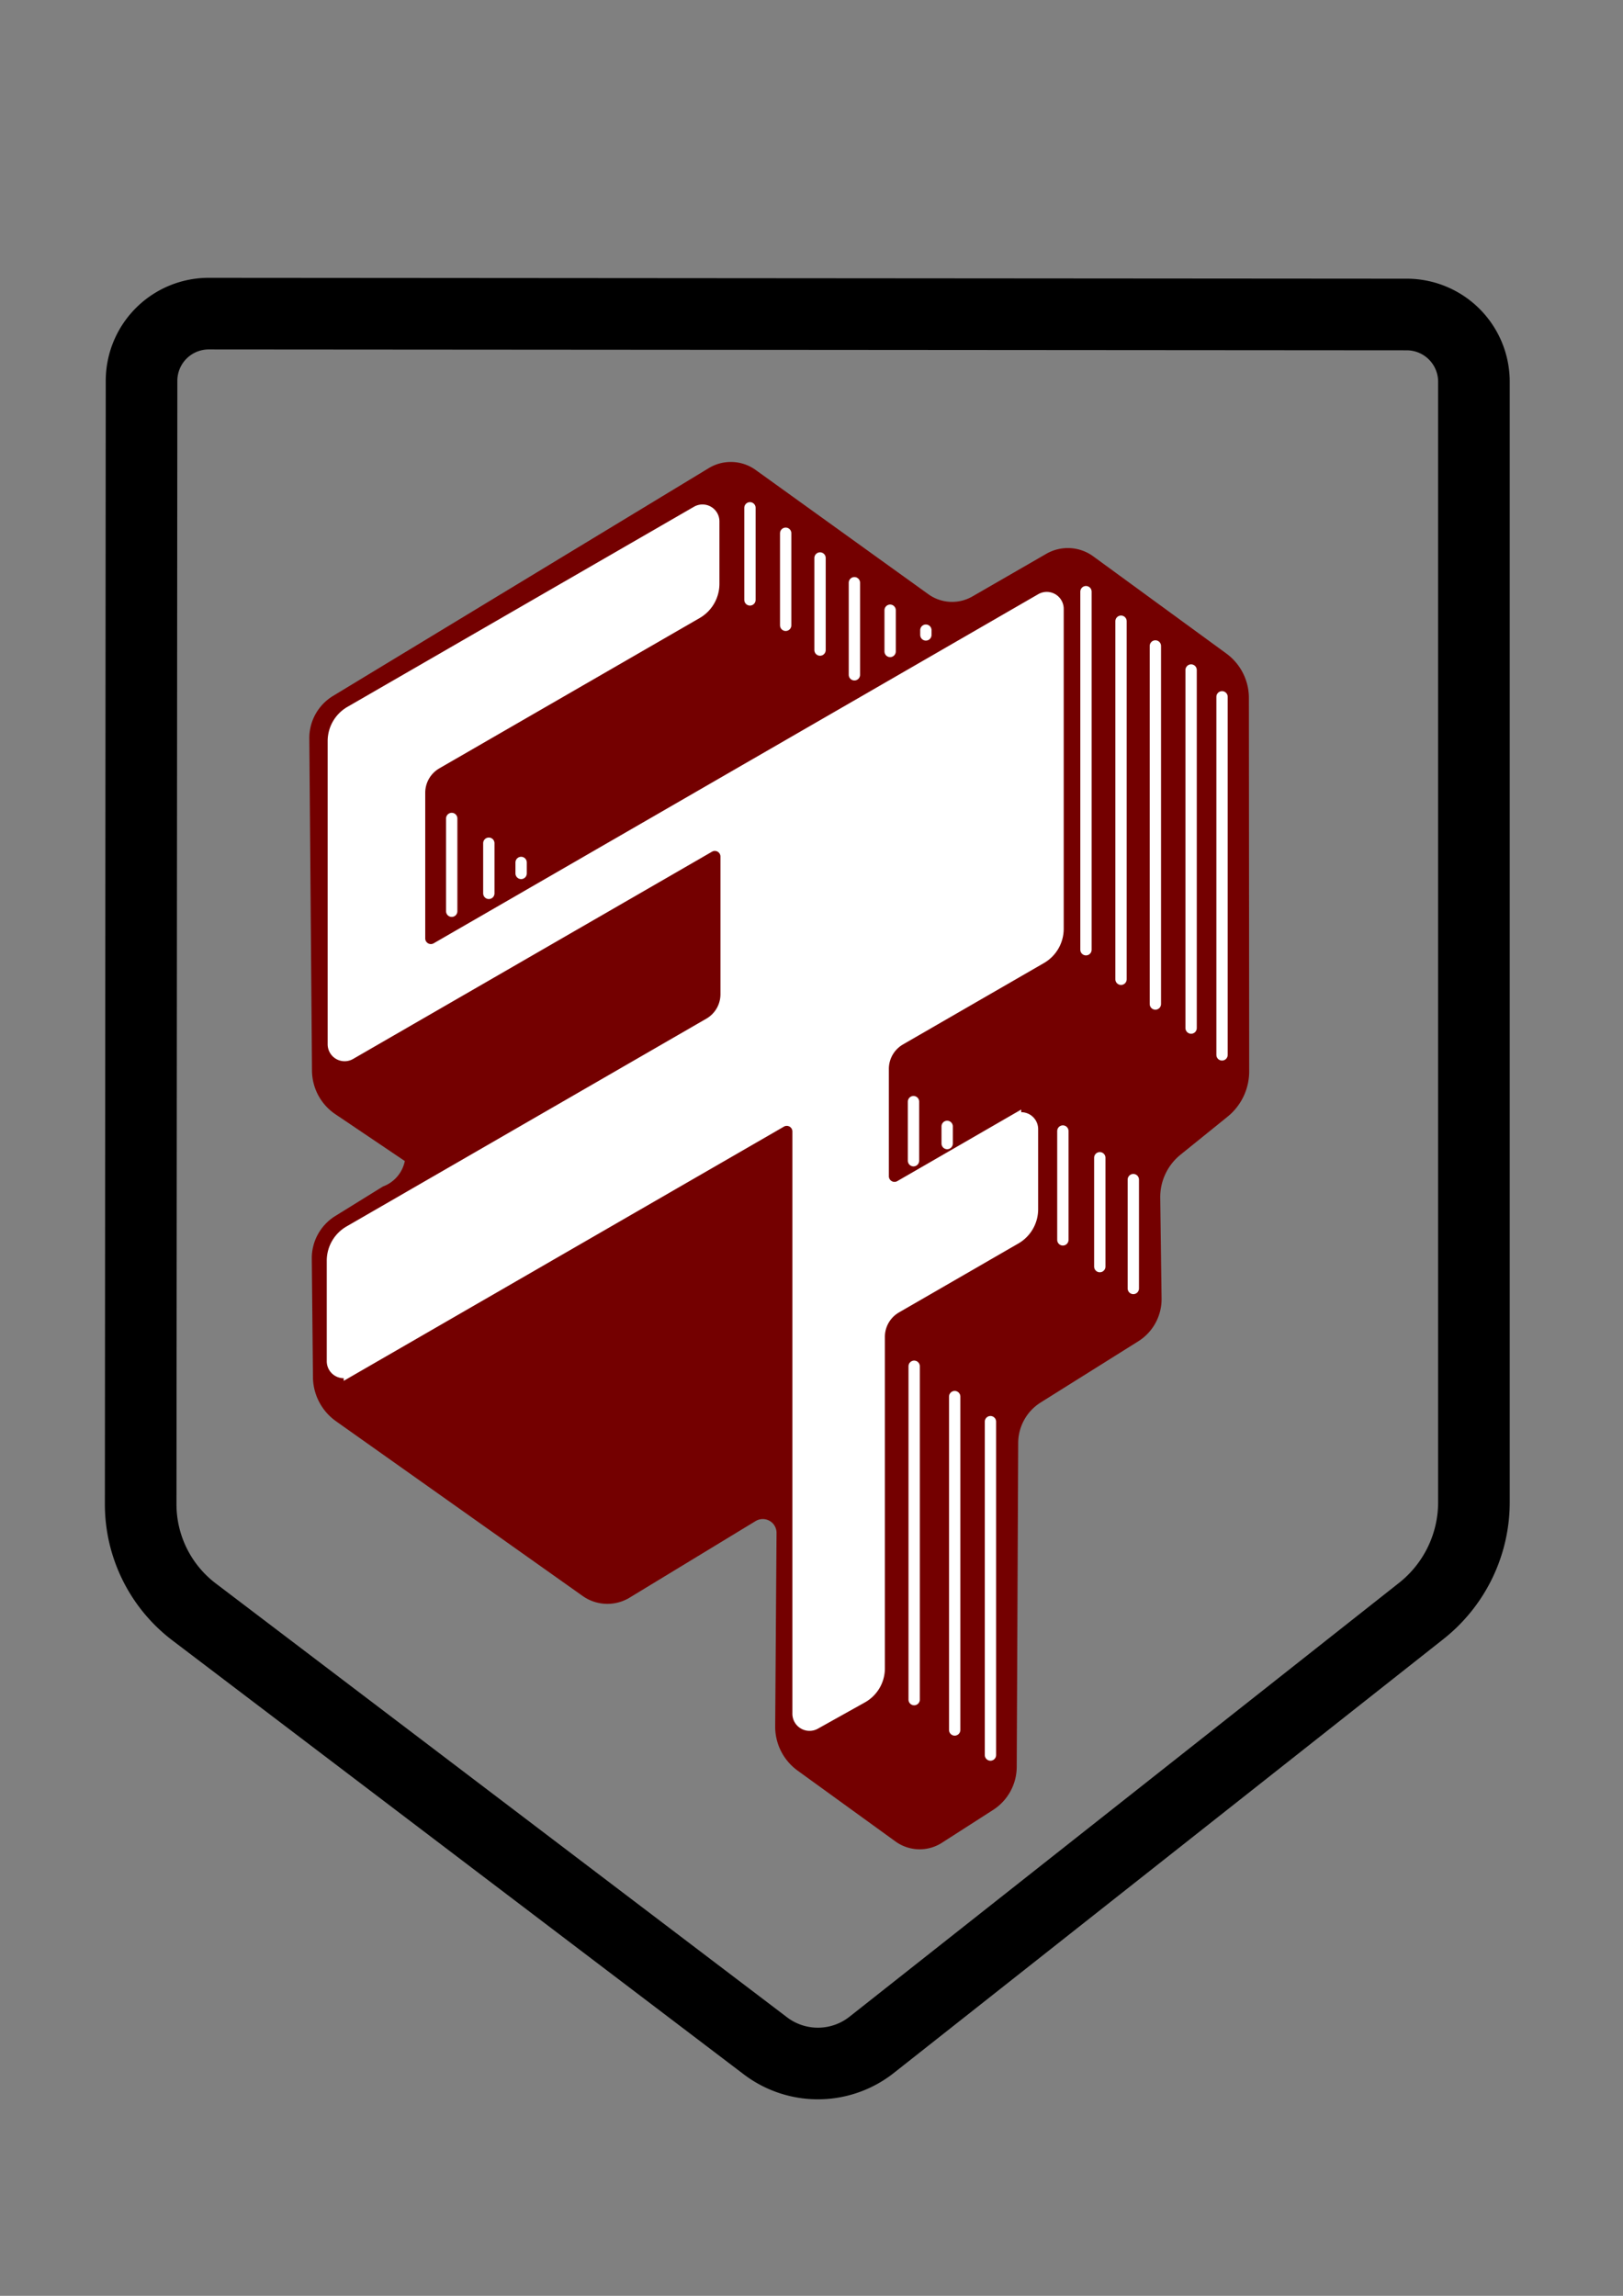
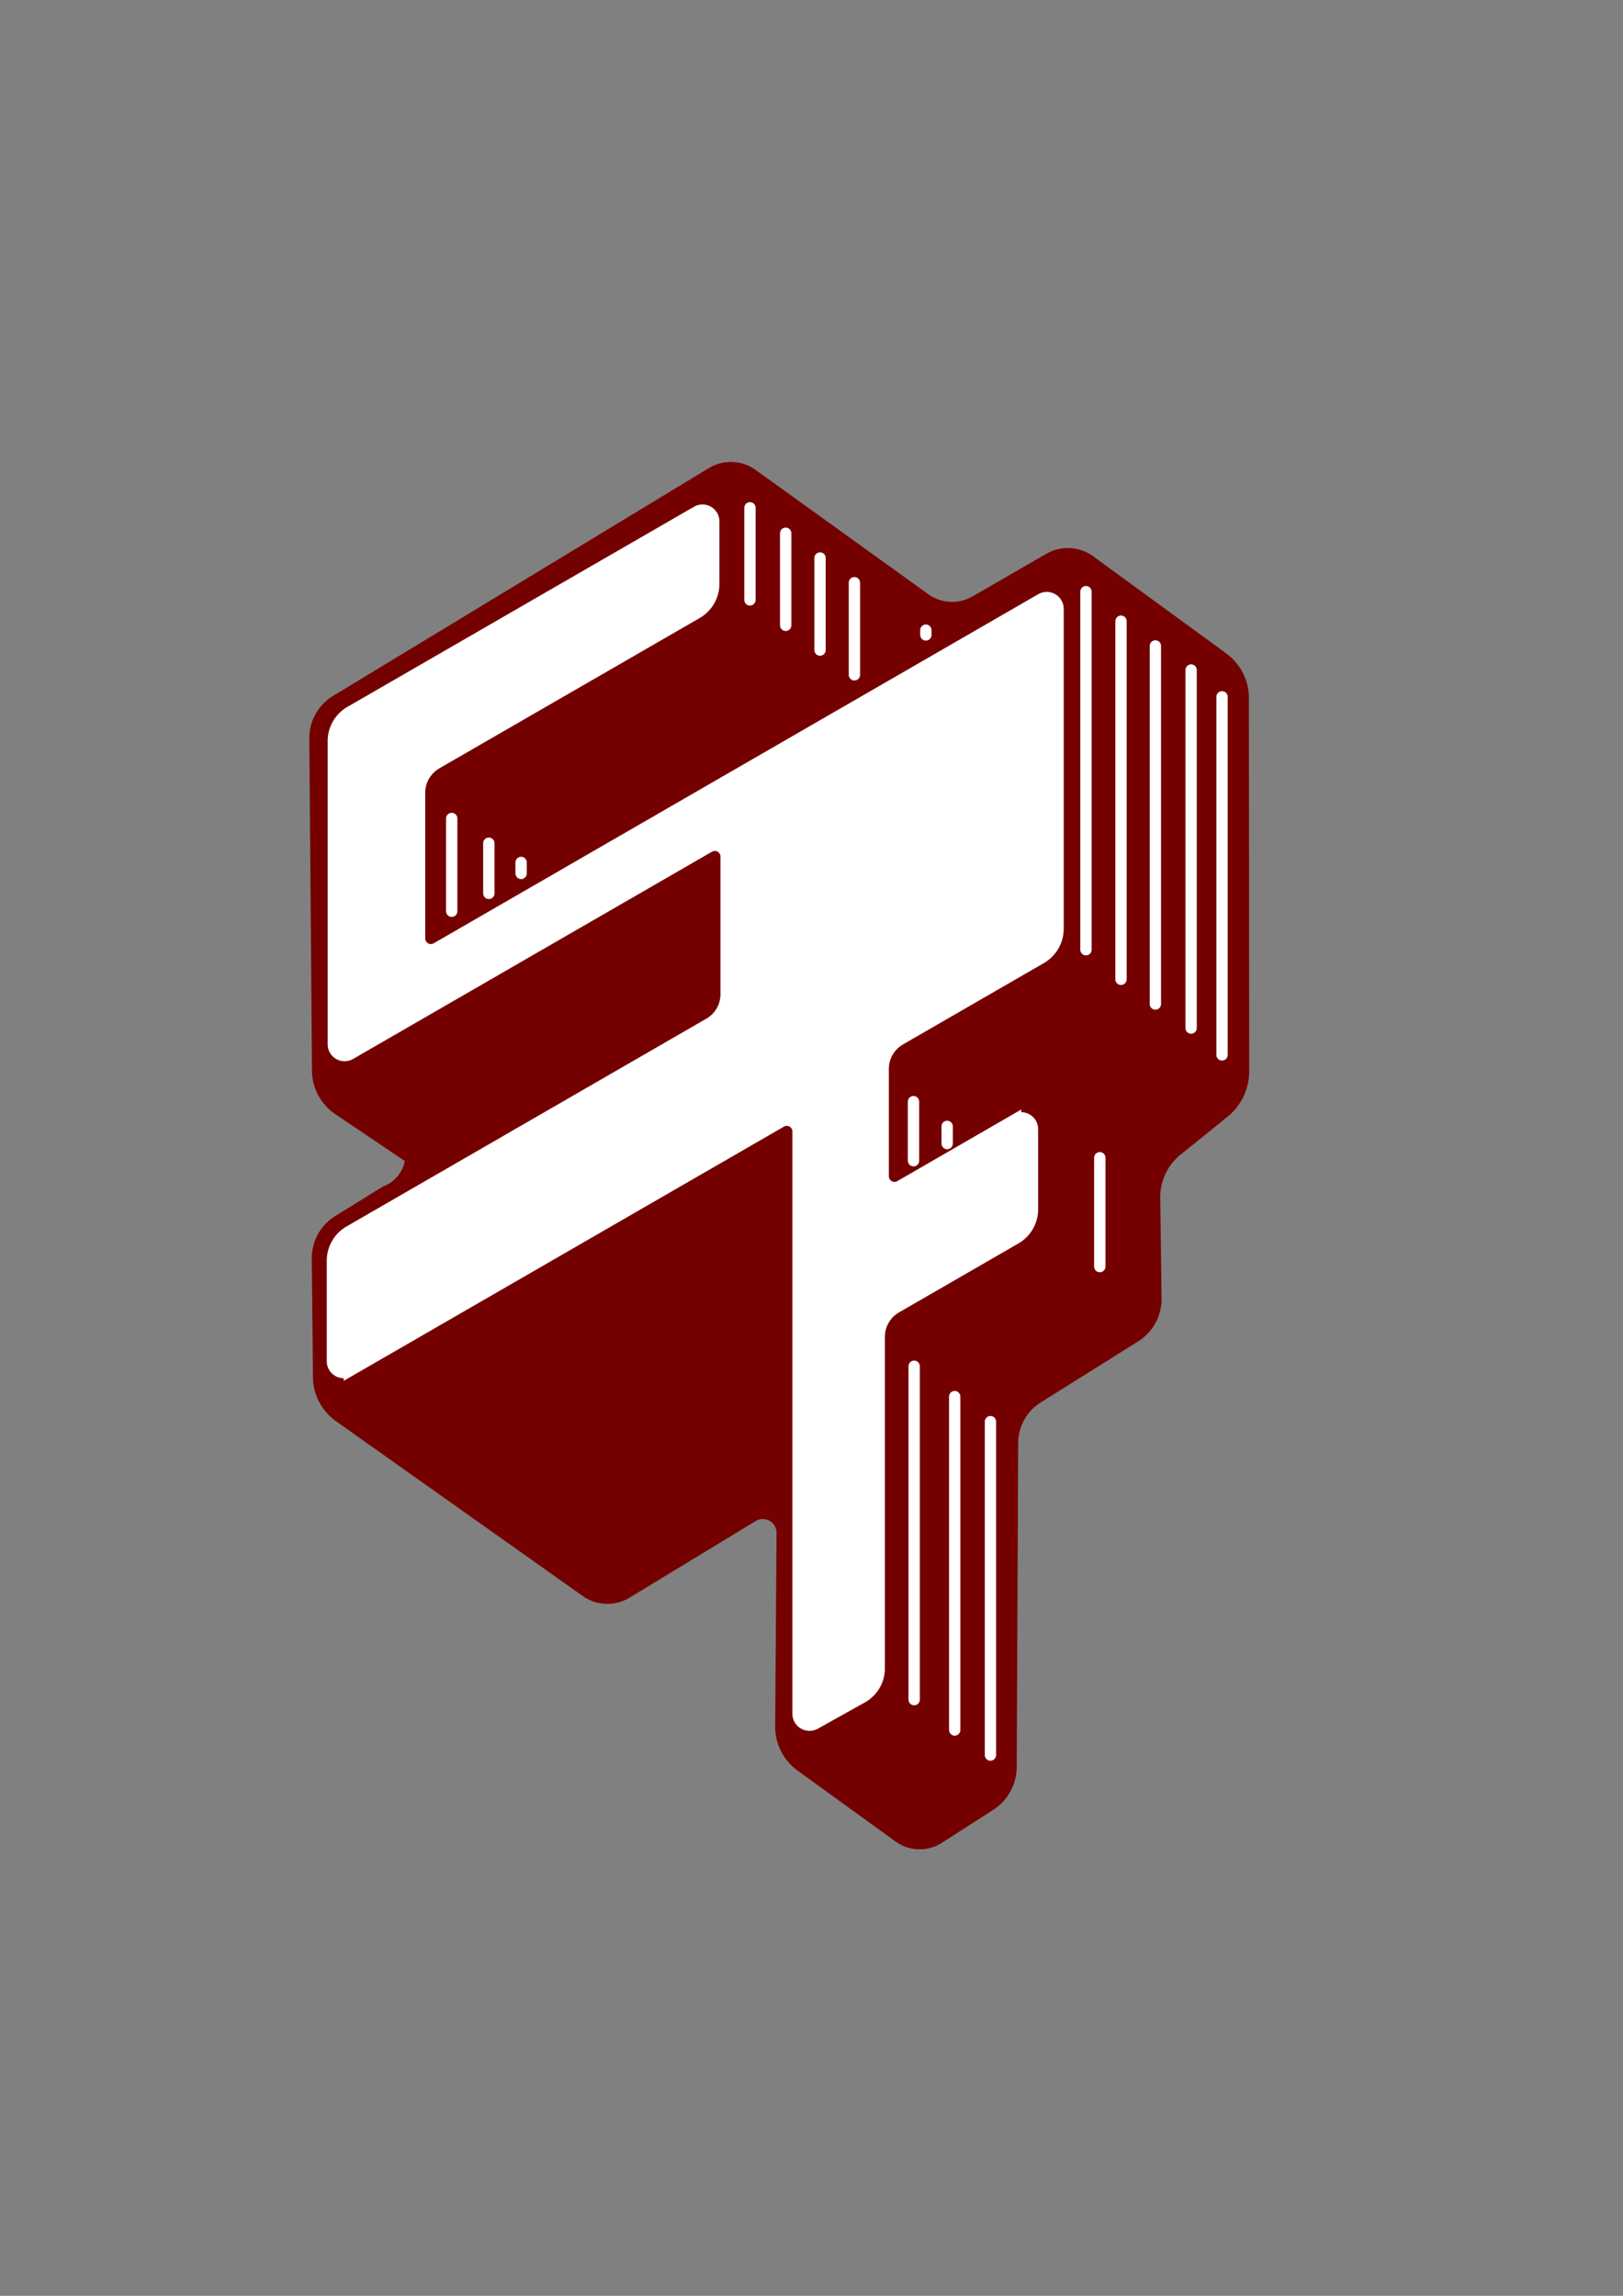
<svg xmlns="http://www.w3.org/2000/svg" xmlns:ns1="http://www.inkscape.org/namespaces/inkscape" xmlns:ns2="http://sodipodi.sourceforge.net/DTD/sodipodi-0.dtd" width="210mm" height="297mm" viewBox="0 0 210 297" version="1.1" id="svg1" xml:space="preserve" ns1:version="1.3.2 (091e20e, 2023-11-25, custom)" ns2:docname="Sprau Farms.svg">
  <rect x="0" y="0" width="210" height="297" fill="#808080" stroke="none" />
  <title id="title42">Sprau Farms</title>
  <defs id="defs1" />
  <g ns1:groupmode="layer" id="layer10" ns1:label="border" style="display:inline" transform="translate(6.879,1.587)">
-     <path style="fill:none;fill-opacity:1;stroke:#000000;stroke-width:9.265;stroke-linecap:round;stroke-linejoin:miter;stroke-dasharray:none;stroke-opacity:1" d="M 11.436,47.671 11.323,192.997 a 17.495,17.495 63.627 0 0 6.915,13.947 l 73.923,56.131 a 11.226,11.226 179.463 0 0 13.744,-0.129 l 71.105,-56.124 a 17.933,17.933 115.858 0 0 6.822,-14.076 V 47.797 a 8.698,8.698 45.021 0 0 -8.691,-8.698 L 20.134,38.986 a 8.692,8.692 135.043 0 0 -8.698,8.685 z" id="path42" ns2:nodetypes="cccccc" ns1:path-effect="#path-effect42" ns1:original-d="M 11.442422,38.979679 11.316681,201.6884 99.083827,268.33107 183.83319,201.43691 V 39.105418 Z" />
-   </g>
+     </g>
  <g ns1:groupmode="layer" id="layer7" ns1:label="red shape" style="display:inline" transform="translate(6.879,1.587)">
    <path style="display:inline;fill:#740000;fill-opacity:1;stroke:#740000;stroke-width:0.365;stroke-linejoin:miter;stroke-dasharray:none;stroke-opacity:1" d="M 36.305,88.601 84.927,59.127 a 5.317,5.317 2.256 0 1 5.862,0.231 L 113.131,75.433 a 5.446,5.446 2.881 0 0 5.901,0.297 l 9.556,-5.511 a 5.404,5.404 3.08 0 1 5.887,0.317 l 17.214,12.568 a 6.929,6.929 63.044 0 1 2.843,5.59 l 0.039,48.315 a 7.353,7.353 115.513 0 1 -2.733,5.726 l -6.087,4.917 a 7.237,7.237 115.155 0 0 -2.689,5.726 l 0.173,13.017 a 6.256,6.256 118.579 0 1 -2.933,5.384 l -12.623,7.912 a 6.389,6.389 119.09 0 0 -2.996,5.384 l -0.19,41.913 a 6.471,6.471 118.783 0 1 -2.975,5.416 l -6.618,4.247 a 5.155,5.155 1.605 0 1 -5.808,-0.163 l -12.663,-9.168 a 6.829,6.829 63.15 0 1 -2.824,-5.579 l 0.174,-25.02 a 1.962,1.962 29.558 0 0 -2.981,-1.691 l -16.306,9.907 a 5.354,5.354 2.016 0 1 -5.875,-0.207 l -31.915,-22.608 a 6.884,6.884 62.372 0 1 -2.905,-5.549 l -0.152,-15.328 a 6.24,6.24 118.835 0 1 2.955,-5.367 l 6.156,-3.811 a 4.623,4.623 129.761 0 0 2.946,-3.54 l -9.087,-6.125 a 6.676,6.676 61.762 0 1 -2.944,-5.482 L 33.326,93.94 a 6.186,6.186 119.159 0 1 2.979,-5.339 z" id="path19" ns2:nodetypes="cccccccccccccccccccc" ns1:path-effect="#path-effect19" ns1:original-d="m 33.297635,90.42375 54.63657,-33.119812 28.051805,20.183079 15.64857,-9.024591 22.89489,16.715501 0.0445,55.347873 -11.55859,9.33578 0.26674,20.04971 -18.58266,11.64751 -0.22229,48.94618 -12.53662,8.04656 -18.360376,-13.29239 0.222274,-32.05285 -22.316971,13.55912 -37.654336,-26.67368 -0.222278,-22.36142 12.13652,-7.51309 -0.04446,-1.68933 -12.003153,-8.09101 z" />
  </g>
  <g ns1:groupmode="layer" id="layer9" ns1:label="white center" style="display:inline" transform="translate(6.879,1.587)">
    <path style="display:inline;fill:#ffffff;fill-opacity:1;stroke:#ffffff;stroke-width:1.465;stroke-linecap:round;stroke-linejoin:miter;stroke-dasharray:none;stroke-opacity:1" d="m 96.381,220.105 v -75.314 a 1.461,1.461 30 0 0 -2.192,-1.266 l -55.864,32.253 a 1.461,1.461 30 0 1 -2.192,-1.266 v -13.006 a 4.384,4.384 120 0 1 2.192,-3.797 l 46.556,-26.879 a 4.384,4.384 120 0 0 2.192,-3.797 l 0,-17.808 a 1.461,1.461 30 0 0 -2.192,-1.266 l -46.44,26.812 a 1.461,1.461 30 0 1 -2.192,-1.266 V 94.289 a 4.384,4.384 120 0 1 2.192,-3.797 L 83.284,64.602 a 1.461,1.461 30 0 1 2.192,1.266 v 8.066 a 4.384,4.384 120 0 1 -2.192,3.797 L 49.602,97.177 a 4.384,4.384 120 0 0 -2.192,3.797 v 18.839 a 1.461,1.461 30 0 0 2.192,1.266 L 127.83,75.913 a 1.461,1.461 30 0 1 2.192,1.266 v 41.389 a 4.384,4.384 120 0 1 -2.192,3.797 l -18.24,10.531 a 4.384,4.384 120 0 0 -2.192,3.797 v 13.884 a 1.461,1.461 30 0 0 2.192,1.266 l 14.933,-8.622 a 1.461,1.461 30 0 1 2.192,1.266 v 10.359 a 4.384,4.384 120 0 1 -2.192,3.797 l -15.447,8.918 a 4.384,4.384 120 0 0 -2.192,3.797 v 42.882 a 4.313,4.313 120.404 0 1 -2.21,3.766 l -6.084,3.399 a 1.485,1.485 30.404 0 1 -2.21,-1.297 z" id="path41" ns1:path-effect="#path-effect41" ns1:original-d="M 96.380868,222.63625 V 142.25959 L 36.133312,177.04353 V 158.97508 L 87.073763,129.5646 V 106.69469 L 36.249911,136.03785 V 91.757433 L 85.476333,63.336545 V 76.464527 L 47.409771,98.442265 V 122.34324 L 130.02205,74.647022 v 46.451448 l -22.62433,13.06216 v 18.94625 l 19.31737,-11.15289 v 15.42067 l -19.83058,11.44919 v 47.94419 z" />
  </g>
  <g ns1:groupmode="layer" id="layer8" ns1:label="white strips" style="display:inline" transform="translate(6.879,1.587)">
    <path style="display:inline;fill:#740000;fill-opacity:1;stroke:#ffffff;stroke-width:1.465;stroke-linecap:round;stroke-linejoin:miter;stroke-dasharray:none;stroke-opacity:1" d="M 121.275,225.456 V 182.327" id="path20-1" ns2:nodetypes="cc" />
    <path style="fill:#740000;fill-opacity:1;stroke:#ffffff;stroke-width:1.465;stroke-linecap:round;stroke-linejoin:miter;stroke-dasharray:none;stroke-opacity:1" d="M 116.649,222.213 V 179.084" id="path20" ns2:nodetypes="cc" />
-     <path style="display:inline;fill:#740000;fill-opacity:1;stroke:#ffffff;stroke-width:1.465;stroke-linecap:round;stroke-linejoin:miter;stroke-dasharray:none;stroke-opacity:1" d="m 130.645,144.728 v 14.083" id="path22" ns2:nodetypes="cc" />
    <path style="fill:#740000;fill-opacity:1;stroke:#ffffff;stroke-width:1.465;stroke-linecap:round;stroke-linejoin:miter;stroke-dasharray:none;stroke-opacity:1" d="M 111.404,218.288 V 175.159" id="path21" ns2:nodetypes="cc" />
    <path style="display:inline;fill:#740000;fill-opacity:1;stroke:#ffffff;stroke-width:1.465;stroke-linecap:round;stroke-linejoin:miter;stroke-dasharray:none;stroke-opacity:1" d="m 135.423,148.186 v 14.083" id="path23" ns2:nodetypes="cc" />
-     <path style="display:inline;fill:#740000;fill-opacity:1;stroke:#ffffff;stroke-width:1.465;stroke-linecap:round;stroke-linejoin:miter;stroke-dasharray:none;stroke-opacity:1" d="m 139.761,151.015 v 14.083" id="path24" ns2:nodetypes="cc" />
    <path style="fill:#740000;fill-opacity:1;stroke:#ffffff;stroke-width:1.465;stroke-linecap:round;stroke-linejoin:miter;stroke-dasharray:none;stroke-opacity:1" d="m 111.318,140.926 v 7.646" id="path25" />
    <path style="fill:#740000;fill-opacity:1;stroke:#ffffff;stroke-width:1.465;stroke-linecap:round;stroke-linejoin:miter;stroke-dasharray:none;stroke-opacity:1" d="m 115.675,144.127 v 2.223" id="path26" />
    <path style="fill:#740000;fill-opacity:1;stroke:#ffffff;stroke-width:1.465;stroke-linecap:round;stroke-linejoin:miter;stroke-dasharray:none;stroke-opacity:1" d="M 133.635,74.953 V 121.276" id="path27" />
    <path style="fill:#740000;fill-opacity:1;stroke:#ffffff;stroke-width:1.465;stroke-linecap:round;stroke-linejoin:miter;stroke-dasharray:none;stroke-opacity:1" d="M 138.17,78.776 V 125.1" id="path28" />
    <path style="fill:#740000;fill-opacity:1;stroke:#ffffff;stroke-width:1.465;stroke-linecap:round;stroke-linejoin:miter;stroke-dasharray:none;stroke-opacity:1" d="M 142.615,81.977 V 128.3" id="path29" />
    <path style="fill:#740000;fill-opacity:1;stroke:#ffffff;stroke-width:1.465;stroke-linecap:round;stroke-linejoin:miter;stroke-dasharray:none;stroke-opacity:1" d="M 147.239,85.089 V 131.412" id="path30" />
    <path style="fill:#740000;fill-opacity:1;stroke:#ffffff;stroke-width:1.465;stroke-linecap:round;stroke-linejoin:miter;stroke-dasharray:none;stroke-opacity:1" d="m 151.24,88.557 v 46.323" id="path31" />
    <path style="fill:#740000;fill-opacity:1;stroke:#ffffff;stroke-width:1.465;stroke-linecap:round;stroke-linejoin:miter;stroke-dasharray:none;stroke-opacity:1" d="m 51.569,104.294 v 12.003" id="path32" />
    <path style="fill:#740000;fill-opacity:1;stroke:#ffffff;stroke-width:1.465;stroke-linecap:round;stroke-linejoin:miter;stroke-dasharray:none;stroke-opacity:1" d="m 56.37,107.495 v 6.491" id="path33" />
    <path style="fill:#740000;fill-opacity:1;stroke:#ffffff;stroke-width:1.465;stroke-linecap:round;stroke-linejoin:miter;stroke-dasharray:none;stroke-opacity:1" d="m 60.549,109.984 v 1.423" id="path34" />
    <path style="fill:#740000;fill-opacity:1;stroke:#ffffff;stroke-width:1.465;stroke-linecap:round;stroke-linejoin:miter;stroke-dasharray:none;stroke-opacity:1" d="m 90.157,64.106 v 11.914" id="path35" />
    <path style="fill:#740000;fill-opacity:1;stroke:#ffffff;stroke-width:1.465;stroke-linecap:round;stroke-linejoin:miter;stroke-dasharray:none;stroke-opacity:1" d="m 94.78,67.395 v 11.914" id="path36" />
    <path style="fill:#740000;fill-opacity:1;stroke:#ffffff;stroke-width:1.465;stroke-linecap:round;stroke-linejoin:miter;stroke-dasharray:none;stroke-opacity:1" d="M 99.226,70.596 V 82.511" id="path37" />
    <path style="fill:#740000;fill-opacity:1;stroke:#ffffff;stroke-width:1.465;stroke-linecap:round;stroke-linejoin:miter;stroke-dasharray:none;stroke-opacity:1" d="m 103.672,73.797 v 11.914" id="path38" />
-     <path style="fill:#740000;fill-opacity:1;stroke:#ffffff;stroke-width:1.465;stroke-linecap:round;stroke-linejoin:miter;stroke-dasharray:none;stroke-opacity:1" d="m 108.295,77.354 v 5.335" id="path39" />
    <path style="fill:#740000;fill-opacity:1;stroke:#ffffff;stroke-width:1.465;stroke-linecap:round;stroke-linejoin:miter;stroke-dasharray:none;stroke-opacity:1" d="M 112.919,79.932 V 80.554" id="path40" />
  </g>
</svg>